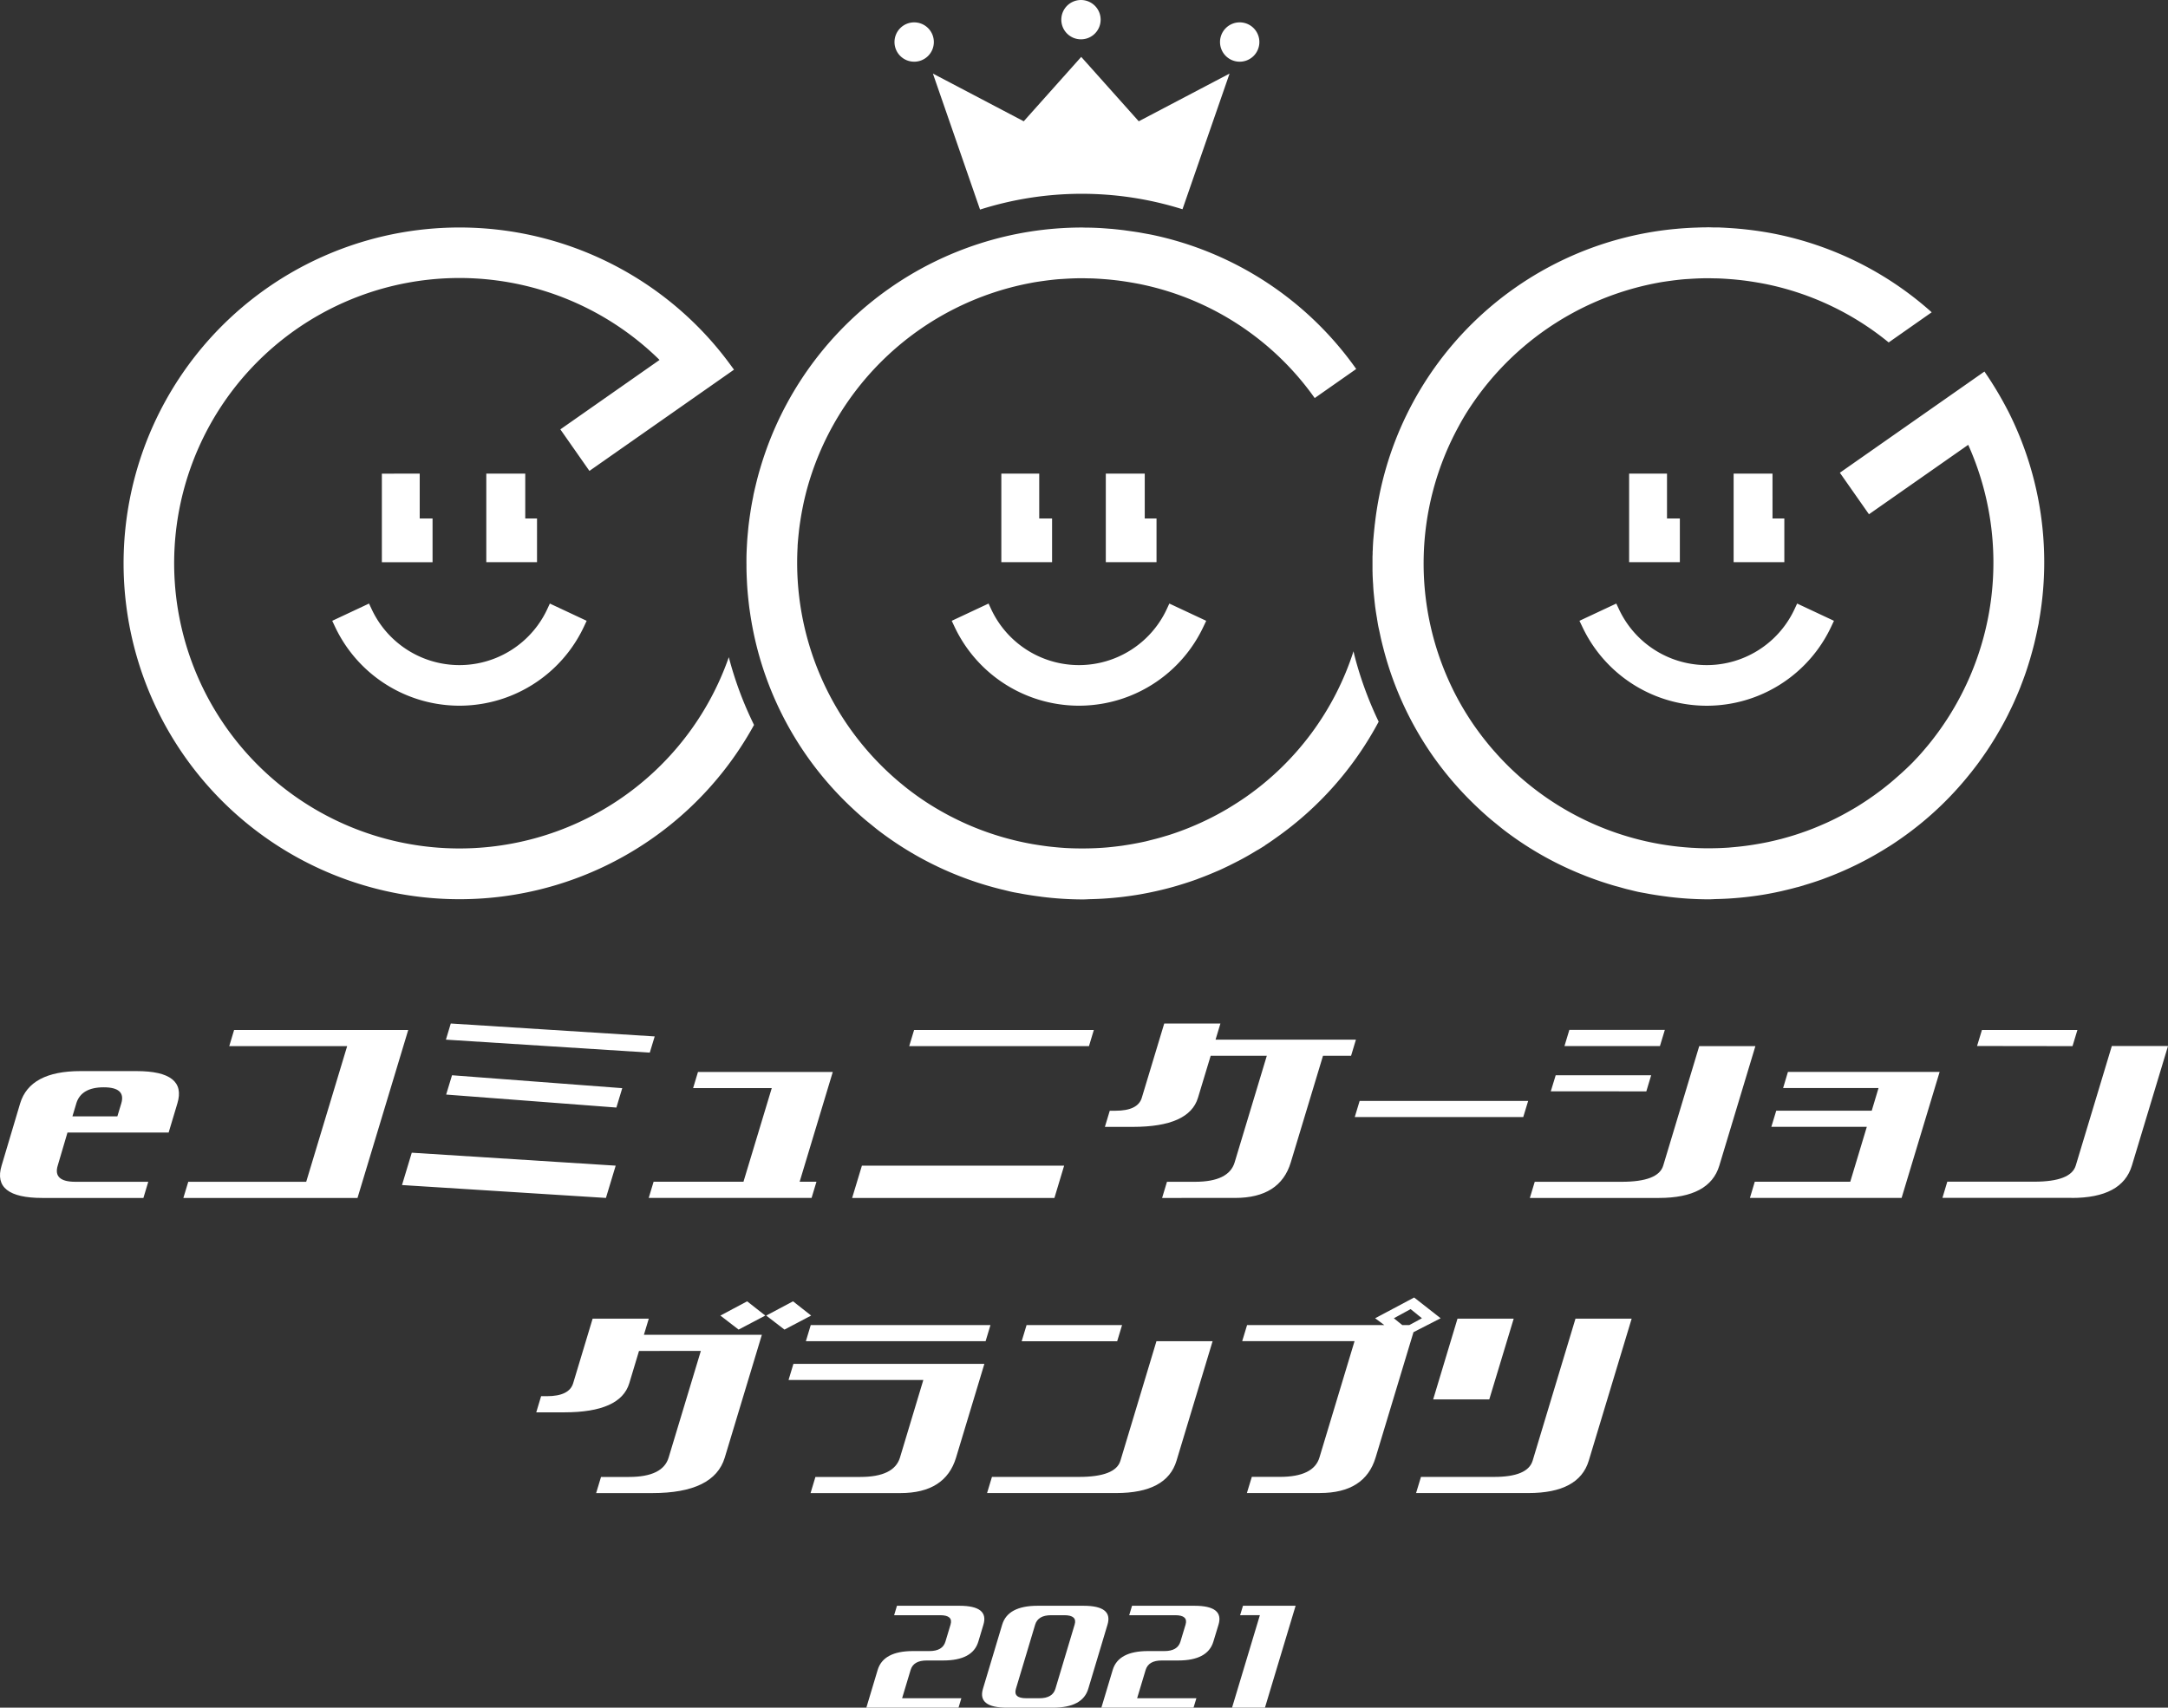
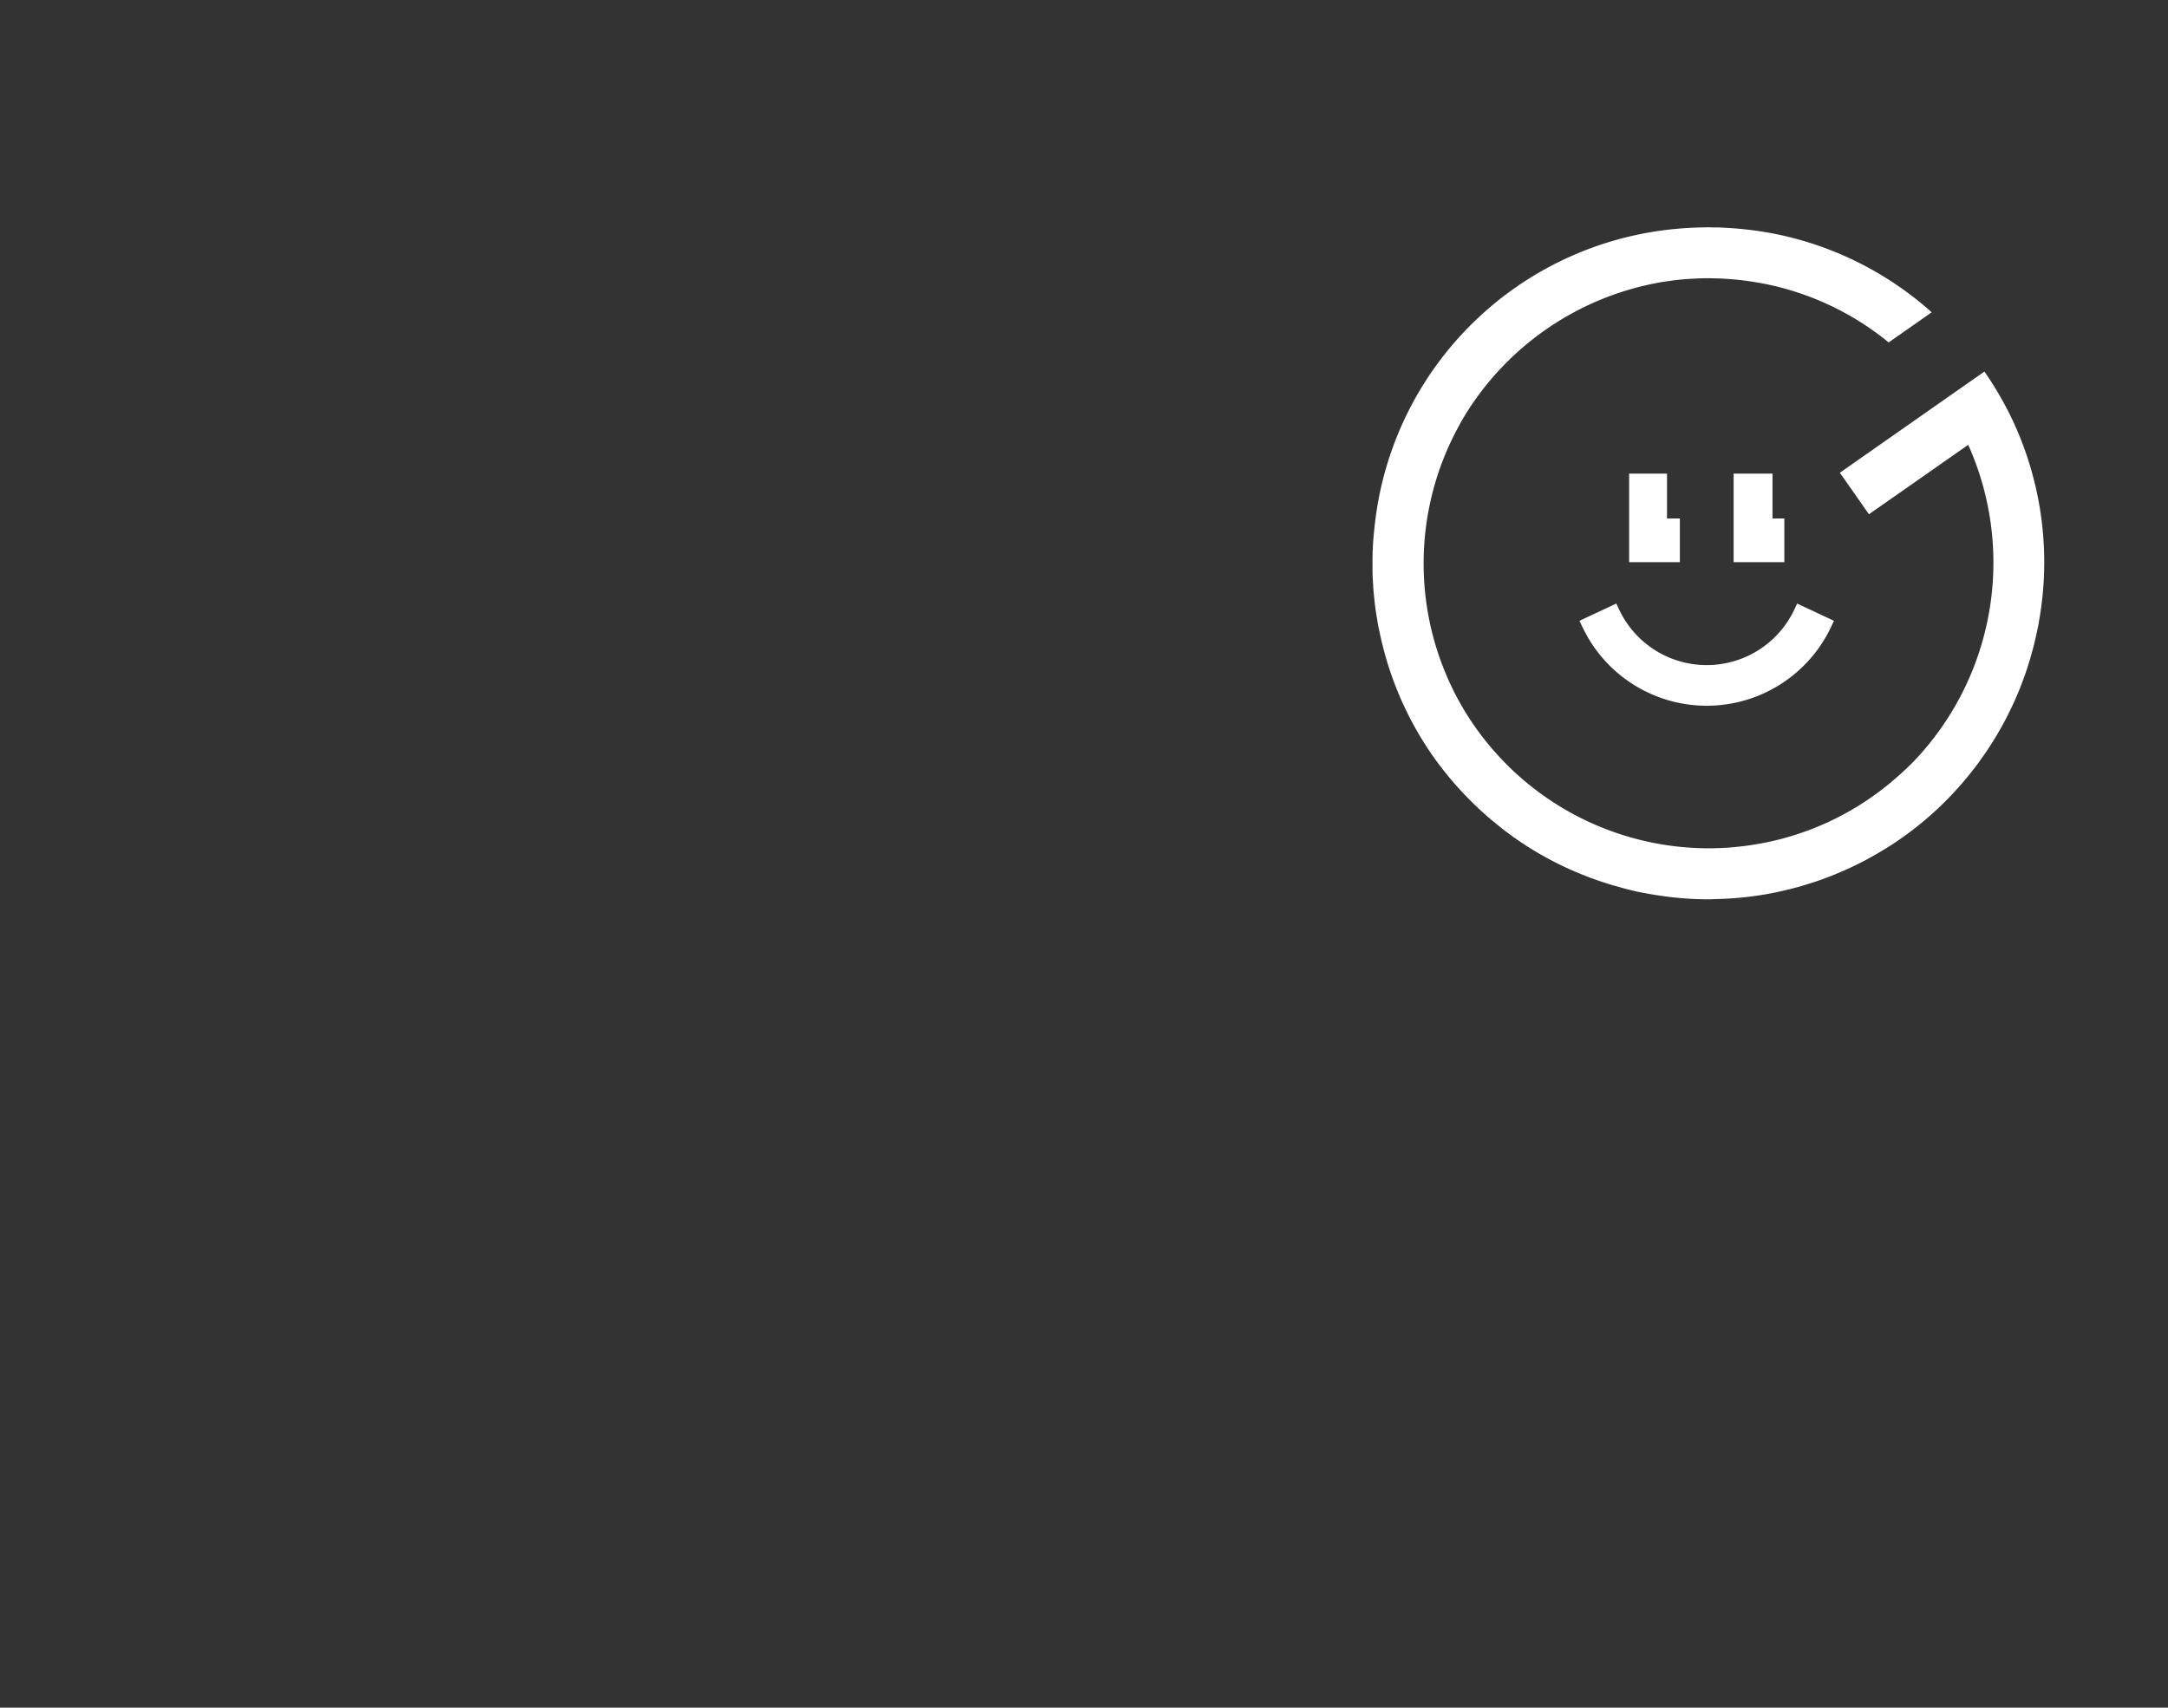
<svg xmlns="http://www.w3.org/2000/svg" id="logo" width="67.558mm" height="53.226mm" viewBox="0 0 191.504 150.876">
  <rect x="0" y="0" width="191.504" height="150.876" fill="#333333" stroke="none" />
  <defs>
    <style>.cls-1{fill:#fff;}</style>
  </defs>
-   <path class="cls-1" d="M66.608,64.048a29.674,29.674,0,1,1-4.3-34.5A29.265,29.265,0,0,1,64.5,32.2l.339.46L52.068,41.605,49.5,37.935,58.262,31.8A25.2,25.2,0,1,0,64.38,58.064,31.618,31.618,0,0,0,66.608,64.048Zm-32.874-22.2v7.825h4.478V45.807H37.077V41.844ZM32.6,53.324l-3.25,1.525.238.506a12.148,12.148,0,0,0,22,0l.237-.506-3.253-1.525-.235.507a8.556,8.556,0,0,1-15.5,0Zm10.359-11.48v7.825h4.48V45.807H46.4V41.844Z" transform="translate(-0.003 0)" />
-   <path class="cls-1" d="M107.77,3.714a1.738,1.738,0,1,1,1.739,1.737h0A1.737,1.737,0,0,1,107.77,3.714Zm-12.281-.24a1.737,1.737,0,1,0-1.738-1.738A1.735,1.735,0,0,0,95.489,3.474ZM80.754,5.451a1.738,1.738,0,1,0-1.738-1.738h0a1.736,1.736,0,0,0,1.735,1.737Zm5.818,13.065a29.65,29.65,0,0,1,17.883-.029L108.613,6.5l-8.022,4.215L95.51,5.026l-5.078,5.689L82.408,6.5Zm33.166,39.746-.076-.29c-.036-.136-.068-.288-.1-.432a25.065,25.065,0,0,1-9.514,12.878c-.522.363-1.054.7-1.593,1.024-.025.017-.056.034-.082.049a25.1,25.1,0,0,1-3.146,1.564c-.145.061-.293.12-.442.179-.463.181-.934.351-1.409.505-.2.066-.4.122-.606.183-.324.1-.65.184-.978.267-.212.051-.427.112-.642.161-.457.1-.923.19-1.39.268l-.63.1c-.469.061-.94.119-1.411.159l-.335.025c-.517.035-1.034.054-1.558.058h-.359q-.687,0-1.372-.04h-.007c-.5-.033-1-.08-1.5-.138l-.081-.011c-.448-.056-.894-.126-1.338-.2-.078-.016-.157-.03-.236-.045-.4-.074-.8-.16-1.2-.255-.081-.021-.162-.038-.243-.06a25.2,25.2,0,0,1-4.17-1.434l-.022-.011c-.432-.193-.86-.4-1.278-.617-.038-.017-.078-.037-.116-.057-.394-.209-.784-.425-1.168-.653l-.126-.074Q82,71,81.415,70.6c-.008-.006-.018-.011-.027-.019-.364-.247-.719-.508-1.068-.774-.246-.187-.485-.382-.723-.58-.081-.064-.162-.131-.241-.2a25.323,25.323,0,0,1-8.9-20.706v-.088c.023-.356.056-.713.093-1.07.009-.067.014-.133.021-.2.037-.335.084-.672.137-1.007.012-.08.023-.159.038-.24.055-.342.119-.681.189-1.024.014-.067.026-.132.041-.2.066-.309.139-.618.217-.924.011-.049.024-.1.036-.142A25.355,25.355,0,0,1,91.052,25c.076-.015.151-.03.226-.043.284-.05.572-.092.858-.132.437-.06.874-.114,1.315-.153.149-.012.3-.02.45-.029.543-.036,1.089-.061,1.638-.061.207,0,.416.006.623.011.168,0,.338.006.509.013.28.014.564.033.847.054.085.008.168.013.252.019.316.029.631.061.943.1a.762.762,0,0,1,.1.011c.335.045.671.094,1.007.15l.163.028c.285.05.569.1.851.16a25.021,25.021,0,0,1,15.3,10.041L119.8,32.6a29.479,29.479,0,0,0-18.04-11.856c-.212-.044-.428-.079-.641-.119h0l-.551-.1h-.012c-.337-.056-.674-.1-1.017-.149-.123-.017-.25-.037-.376-.051-.305-.036-.611-.07-.917-.1-.177-.012-.352-.026-.528-.04-.268-.021-.533-.04-.8-.051-.343-.016-.684-.024-1.024-.026-.1,0-.194-.007-.29-.007h-.069a29.647,29.647,0,0,0-27.88,19.727c-.013.043-.031.088-.045.13q-.175.5-.33,1c-.038.124-.076.246-.112.372-.086.284-.167.573-.243.858-.043.166-.084.332-.126.5-.063.266-.129.531-.188.8-.008.048-.022.094-.032.139-.022.11-.039.218-.06.326-.065.321-.127.644-.179.965-.03.176-.054.35-.082.526-.043.293-.084.589-.12.881-.026.21-.043.415-.064.622-.024.264-.05.529-.068.791-.015.23-.027.459-.039.686-.012.249-.022.495-.027.745,0,.232-.006.464,0,.7,0,.251,0,.5.009.754.006.217.016.432.027.649.012.277.028.557.05.834.015.177.03.352.047.527.032.33.069.659.109.989.014.112.03.221.047.331.056.4.122.81.194,1.21a.424.424,0,0,0,.015.079A29.325,29.325,0,0,0,75.39,71.5c.043.042.086.079.13.122.291.265.584.528.883.782.185.156.372.306.563.46s.387.319.587.473a29.437,29.437,0,0,0,10.915,5.242c.045.012.091.02.136.031.285.07.571.145.858.206.222.046.443.081.666.122l.255.049c.519.09,1.042.169,1.565.235q.063.012.126.018a29.722,29.722,0,0,0,3.578.226c.238,0,.473-.02.709-.025s.481-.014.719-.025c.421-.019.84-.051,1.259-.088.315-.029.63-.06.941-.1.268-.036.528-.067.793-.109.468-.068.931-.152,1.4-.246q.306-.063.611-.13c.506-.114,1.011-.236,1.511-.377.142-.04.286-.082.429-.124.544-.163,1.087-.335,1.618-.527.085-.027.163-.062.242-.093.532-.194,1.054-.407,1.574-.632.071-.031.146-.06.217-.092.524-.234,1.039-.489,1.55-.752.132-.066.261-.132.388-.2.464-.249.925-.514,1.377-.791.093-.055.189-.1.279-.161l.476-.294-.008-.01c.3-.192.593-.391.882-.6a29.514,29.514,0,0,0,9.165-10.329A32.215,32.215,0,0,1,119.738,58.262ZM91.8,41.844v3.963h1.135v3.862H88.453V41.844Zm9.321,0v3.963h1.04v3.862H97.681V41.844ZM87.559,53.831a8.556,8.556,0,0,0,15.5,0l.234-.507,3.258,1.525-.241.506a12.148,12.148,0,0,1-22,0l-.238-.506,3.253-1.525Z" transform="translate(-0.003 0)" />
  <path class="cls-1" d="M162,54.849l-.238.506a12.145,12.145,0,0,1-22,0l-.242-.506,3.254-1.525.238.507a8.556,8.556,0,0,0,15.5,0l.236-.507Zm-5.428-9.042V41.844h-3.434v7.825h4.479V45.807Zm-9.319,0V41.844h-3.346v7.825h4.481V45.807Zm30.1-9.546a31.308,31.308,0,0,0-1.738-2.96l-.322-.476-12.771,8.941,2.571,3.669,8.767-6.135a25.437,25.437,0,0,1-3.521,26.508c-.07.087-.138.167-.209.249-.139.169-.284.333-.428.5-.189.214-.382.423-.583.631-.04.041-.076.083-.119.128-.482.491-.991.959-1.517,1.416-.145.13-.3.258-.444.384-.474.391-.955.768-1.46,1.128-.172.122-.346.244-.519.363q-.5.339-1.011.656c-.277.168-.563.33-.845.49-.222.124-.442.245-.667.362s-.453.234-.688.345c-.3.147-.612.286-.916.416-.423.185-.851.359-1.282.517-.085.033-.177.065-.262.094q-.9.323-1.827.573c-.126.036-.256.075-.384.1-.313.082-.63.155-.949.225-.271.057-.542.108-.814.157-.352.063-.706.12-1.058.168q-.565.078-1.13.129c-.168.014-.341.031-.508.046q-.821.057-1.646.061h-.31c-.409,0-.81-.014-1.215-.039-.068,0-.136-.006-.2-.011a25.244,25.244,0,0,1-16.08-7.177c-.019-.017-.036-.035-.051-.051q-.48-.476-.939-.979c-.054-.06-.107-.125-.162-.185-.3-.329-.584-.667-.861-1.015-.016-.021-.032-.042-.052-.064-.312-.389-.61-.791-.9-1.2l-.01-.014a25.173,25.173,0,0,1-1.931-3.252c-.014-.032-.032-.064-.047-.1a25.25,25.25,0,0,1,.445-23.027c.142-.263.282-.524.431-.78.08-.136.16-.272.241-.406A25.424,25.424,0,0,1,146.353,25l.23-.043c.284-.05.571-.092.858-.132.436-.06.874-.114,1.315-.153.148-.012.3-.02.449-.029.544-.036,1.094-.061,1.641-.061.2,0,.413.006.618.011.172,0,.341.006.509.013.286.014.568.033.852.054.083.008.165.013.25.019.315.029.627.061.941.1a.562.562,0,0,1,.095.011c.341.045.675.094,1.01.15l.164.028c.282.05.567.1.849.16a25.017,25.017,0,0,1,10.7,5.126l3.8-2.664a29.424,29.424,0,0,0-14.167-6.99h0l-.092-.017a31.2,31.2,0,0,0-3.645-.44c-.232-.014-.467-.03-.7-.037l-.152-.01c-.131-.006-.262,0-.4,0-.2,0-.4-.015-.6-.015-.084,0-.172.007-.259.007-.26,0-.519.01-.78.02-.206.006-.413.014-.621.026-.334.019-.666.041-1,.071l-.306.028a29.479,29.479,0,0,0-26.463,26.055.13.13,0,0,0-.007.033c-.008.067-.015.133-.02.2-.038.339-.07.68-.1,1.024-.005.062-.013.125-.016.187-.016.23-.03.459-.039.686a1.853,1.853,0,0,1-.007.2c-.007.063-.007.11-.01.166v.124c0,.08-.007.166-.011.252v1.153c0,.1,0,.2.006.3,0,.217.015.432.024.649.007.145.021.291.029.437v.055c.009.114.013.227.023.342.013.177.029.352.048.527s.034.337.052.507a.678.678,0,0,1,.01.1c.019.127.029.254.045.384.017.112.031.221.048.331.026.191.06.378.089.565a1.868,1.868,0,0,1,.032.21c.028.144.048.292.074.435a.686.686,0,0,0,.014.079c.034.19.082.382.122.573.031.144.061.287.09.428.08.368.172.734.268,1.1.02.082.042.162.064.245a29.42,29.42,0,0,0,4.3,9.222,29.8,29.8,0,0,0,4.1,4.689c.045.042.088.079.129.122.291.265.583.528.885.782.186.156.374.306.563.46s.386.319.588.473a29.214,29.214,0,0,0,7.1,4.012c.043.019.088.037.131.054.388.15.775.293,1.168.427.1.038.207.071.311.106.353.115.7.226,1.063.331.121.034.248.067.376.1.255.073.5.147.765.212.041.012.088.02.134.031.287.07.569.145.86.206.221.046.441.081.664.122l.254.049c.522.09,1.045.169,1.565.235.042.008.085.014.128.018a29.567,29.567,0,0,0,3.581.226c.232,0,.469-.02.7-.025s.478-.014.719-.025c.42-.019.843-.051,1.261-.088.314-.029.626-.06.941-.1.265-.036.53-.067.794-.109.465-.068.929-.152,1.392-.246q.308-.063.611-.13c.071-.017.15-.038.222-.054.352-.082.7-.167,1.045-.262.079-.023.164-.037.245-.061l.428-.124c.049-.017.1-.036.147-.049.471-.141.941-.291,1.409-.457.017-.006.042-.012.062-.021.083-.027.165-.062.244-.093a.166.166,0,0,0,.031-.012,29.591,29.591,0,0,0,5.3-2.585.413.413,0,0,0,.052-.033l.474-.294h0c.311-.2.615-.407.92-.622a29.145,29.145,0,0,0,6.112-5.748c.059-.069.113-.139.168-.212.21-.267.42-.537.617-.812.115-.159.229-.322.344-.485.128-.186.26-.371.387-.563.153-.228.3-.461.448-.694.077-.127.153-.251.234-.379.17-.282.335-.57.5-.857.045-.08.09-.16.134-.241.178-.322.352-.652.516-.98.021-.05.047-.1.069-.146.177-.354.348-.711.509-1.076a.613.613,0,0,1,.033-.08c.17-.377.328-.758.481-1.141a.313.313,0,0,1,.016-.052c.152-.39.3-.782.435-1.179a.284.284,0,0,1,.017-.049q.2-.594.379-1.2c.01-.031.019-.066.026-.095q.18-.615.334-1.236c.1-.428.2-.853.286-1.284v-.015L180.1,55h-.01a29.547,29.547,0,0,0-2.732-18.735Z" transform="translate(-0.003 0)" />
-   <path class="cls-1" d="M3.743,105.84q-4.465,0-3.6-2.852l1.639-5.5q.861-2.856,5.327-2.855h4.962q4.466,0,3.6,2.855L14.9,100.06H5.964L5.1,102.988c-.287.947.233,1.424,1.556,1.424H13.1l-.429,1.428Zm3-8.349L6.4,98.634h3.969l.346-1.143q.431-1.428-1.555-1.426T6.741,97.491Zm13.511-5.066L20.682,91H36.063l-4.481,14.84H16.2l.433-1.428H27.051l3.618-11.987ZM35.513,104.7l.863-2.857,18.012,1.144-.862,2.852Zm3.879-12.846.429-1.426L57.834,91.57,57.4,93Zm.021,4.852L39.931,95l15.037,1.14-.519,1.713Zm21.814-.571.43-1.426H73.564l-2.927,9.7h1.486l-.431,1.428H57.306l.43-1.428h7.939l2.5-8.276ZM94,102.988l-.858,2.852H75.274l.863-2.852ZM80.316,92.425,80.747,91H96.624l-.43,1.427Zm22.338,13.415.431-1.428h2.483q2.976,0,3.493-1.711l2.841-9.419h-4.958l-1.123,3.712q-.777,2.565-5.74,2.567H97.6l.431-1.426h.5q1.984,0,2.328-1.141l1.983-6.565h4.964l-.431,1.426h12.4l-.429,1.427h-2.48L114.02,102.7q-.948,3.138-4.92,3.139Zm17.017-7.146.432-1.427h14.886l-.435,1.427Zm26.878,7.146H135.138l.432-1.428h7.689q3.227,0,3.658-1.424L150.1,92.425h4.961l-3.188,10.563Q151.013,105.838,146.549,105.84Zm-9.561-9.42.433-1.42h8.434l-.428,1.424Zm1.209-4,.43-1.427h8.435l-.432,1.427Zm19.312,3.711.426-1.426h13.4l-3.358,11.13H154.578l.428-1.428h8.435l1.462-4.851h-8.434l.434-1.426h8.435l.6-2Zm25.484,9.7h-11.41l.43-1.428H179.7q3.226,0,3.659-1.424l3.186-10.563h4.963l-3.19,10.563c-.575,1.91-2.345,2.861-5.324,2.861Zm-8.352-13.415L175.072,91h8.433l-.432,1.427ZM57.312,116.506H52.351l-1.72,5.707q-.348,1.143-2.331,1.142h-.5l-.428,1.426h2.479q4.961,0,5.737-2.568l.86-2.856H61.91l-2.845,9.42q-.513,1.712-3.493,1.713H53.093l-.432,1.426h4.963q5.454,0,6.4-3.139L67.3,117.93H56.881Zm6.323-.274,1.61,1.239,2.358-1.239L66,114.973Zm6.418-1.259-2.369,1.259,1.612,1.239,2.357-1.239Zm1.565,2.1-.431,1.424H87.063l.43-1.424Zm-1.962,4.852H81.562L79.5,128.777q-.52,1.712-3.494,1.713H72.031l-.429,1.426H79.54q3.969,0,4.915-3.139l2.5-8.277H70.088Zm29.461-4.852H90.682L90.25,118.5h8.436Zm-.146,11.986c-.285.954-1.51,1.428-3.657,1.428h-7.69l-.431,1.426H98.6q4.467,0,5.327-2.854l3.187-10.562h-4.96Zm28.287-12.589-2.34-1.834-3.448,1.834.811.6h-12.12l-.432,1.424h9.924l-3.1,10.277q-.513,1.712-3.494,1.713h-2.48l-.435,1.426H116.6q3.969,0,4.915-3.139l3.344-11.072Zm-4.133,0,1.48-.809,1,.809-1.11.6h-.628Zm16.044.033-3.787,12.556q-.438,1.431-3.408,1.428H125.52l-.432,1.426h9.926q4.462,0,5.326-2.854l3.792-12.556Zm-7.615,7.135,2.158-7.135h-4.964l-2.15,7.135ZM83.307,146.706H81.853c-.775,0-1.248.279-1.413.836l-.752,2.5h5.233l-.251.834H76.529l1-3.334q.5-1.666,3.118-1.668H82.1c.777,0,1.248-.277,1.415-.836l.451-1.5c.167-.553-.136-.832-.912-.832h-4.07l.25-.834h5.525q2.615,0,2.113,1.666l-.45,1.5Q85.923,146.709,83.307,146.706Zm9.708,4.17h-4.07q-2.617,0-2.116-1.668l1.7-5.67q.5-1.662,3.118-1.666h4.07q2.619,0,2.115,1.666l-1.7,5.67Q95.634,150.876,93.015,150.876Zm.912-4,1-3.338c.17-.553-.136-.832-.911-.832H92.854c-.776,0-1.246.279-1.413.832l-.7,2.336-1,3.334c-.169.557.137.834.913.834h1.162q1.162,0,1.413-.834Zm10.139-.17h-1.452q-1.161,0-1.414.836l-.752,2.5h5.235l-.253.834H97.29l1-3.334q.5-1.666,3.117-1.668h1.454c.774,0,1.246-.277,1.413-.836l.452-1.5c.167-.553-.136-.832-.911-.832H99.748l.251-.834h5.52q2.622,0,2.119,1.666l-.455,1.5Q106.682,146.709,104.066,146.706Zm5.479-4,.253-.834h4.649l-2.708,9h-2.906l2.458-8.17Z" transform="translate(-0.003 0)" />
</svg>